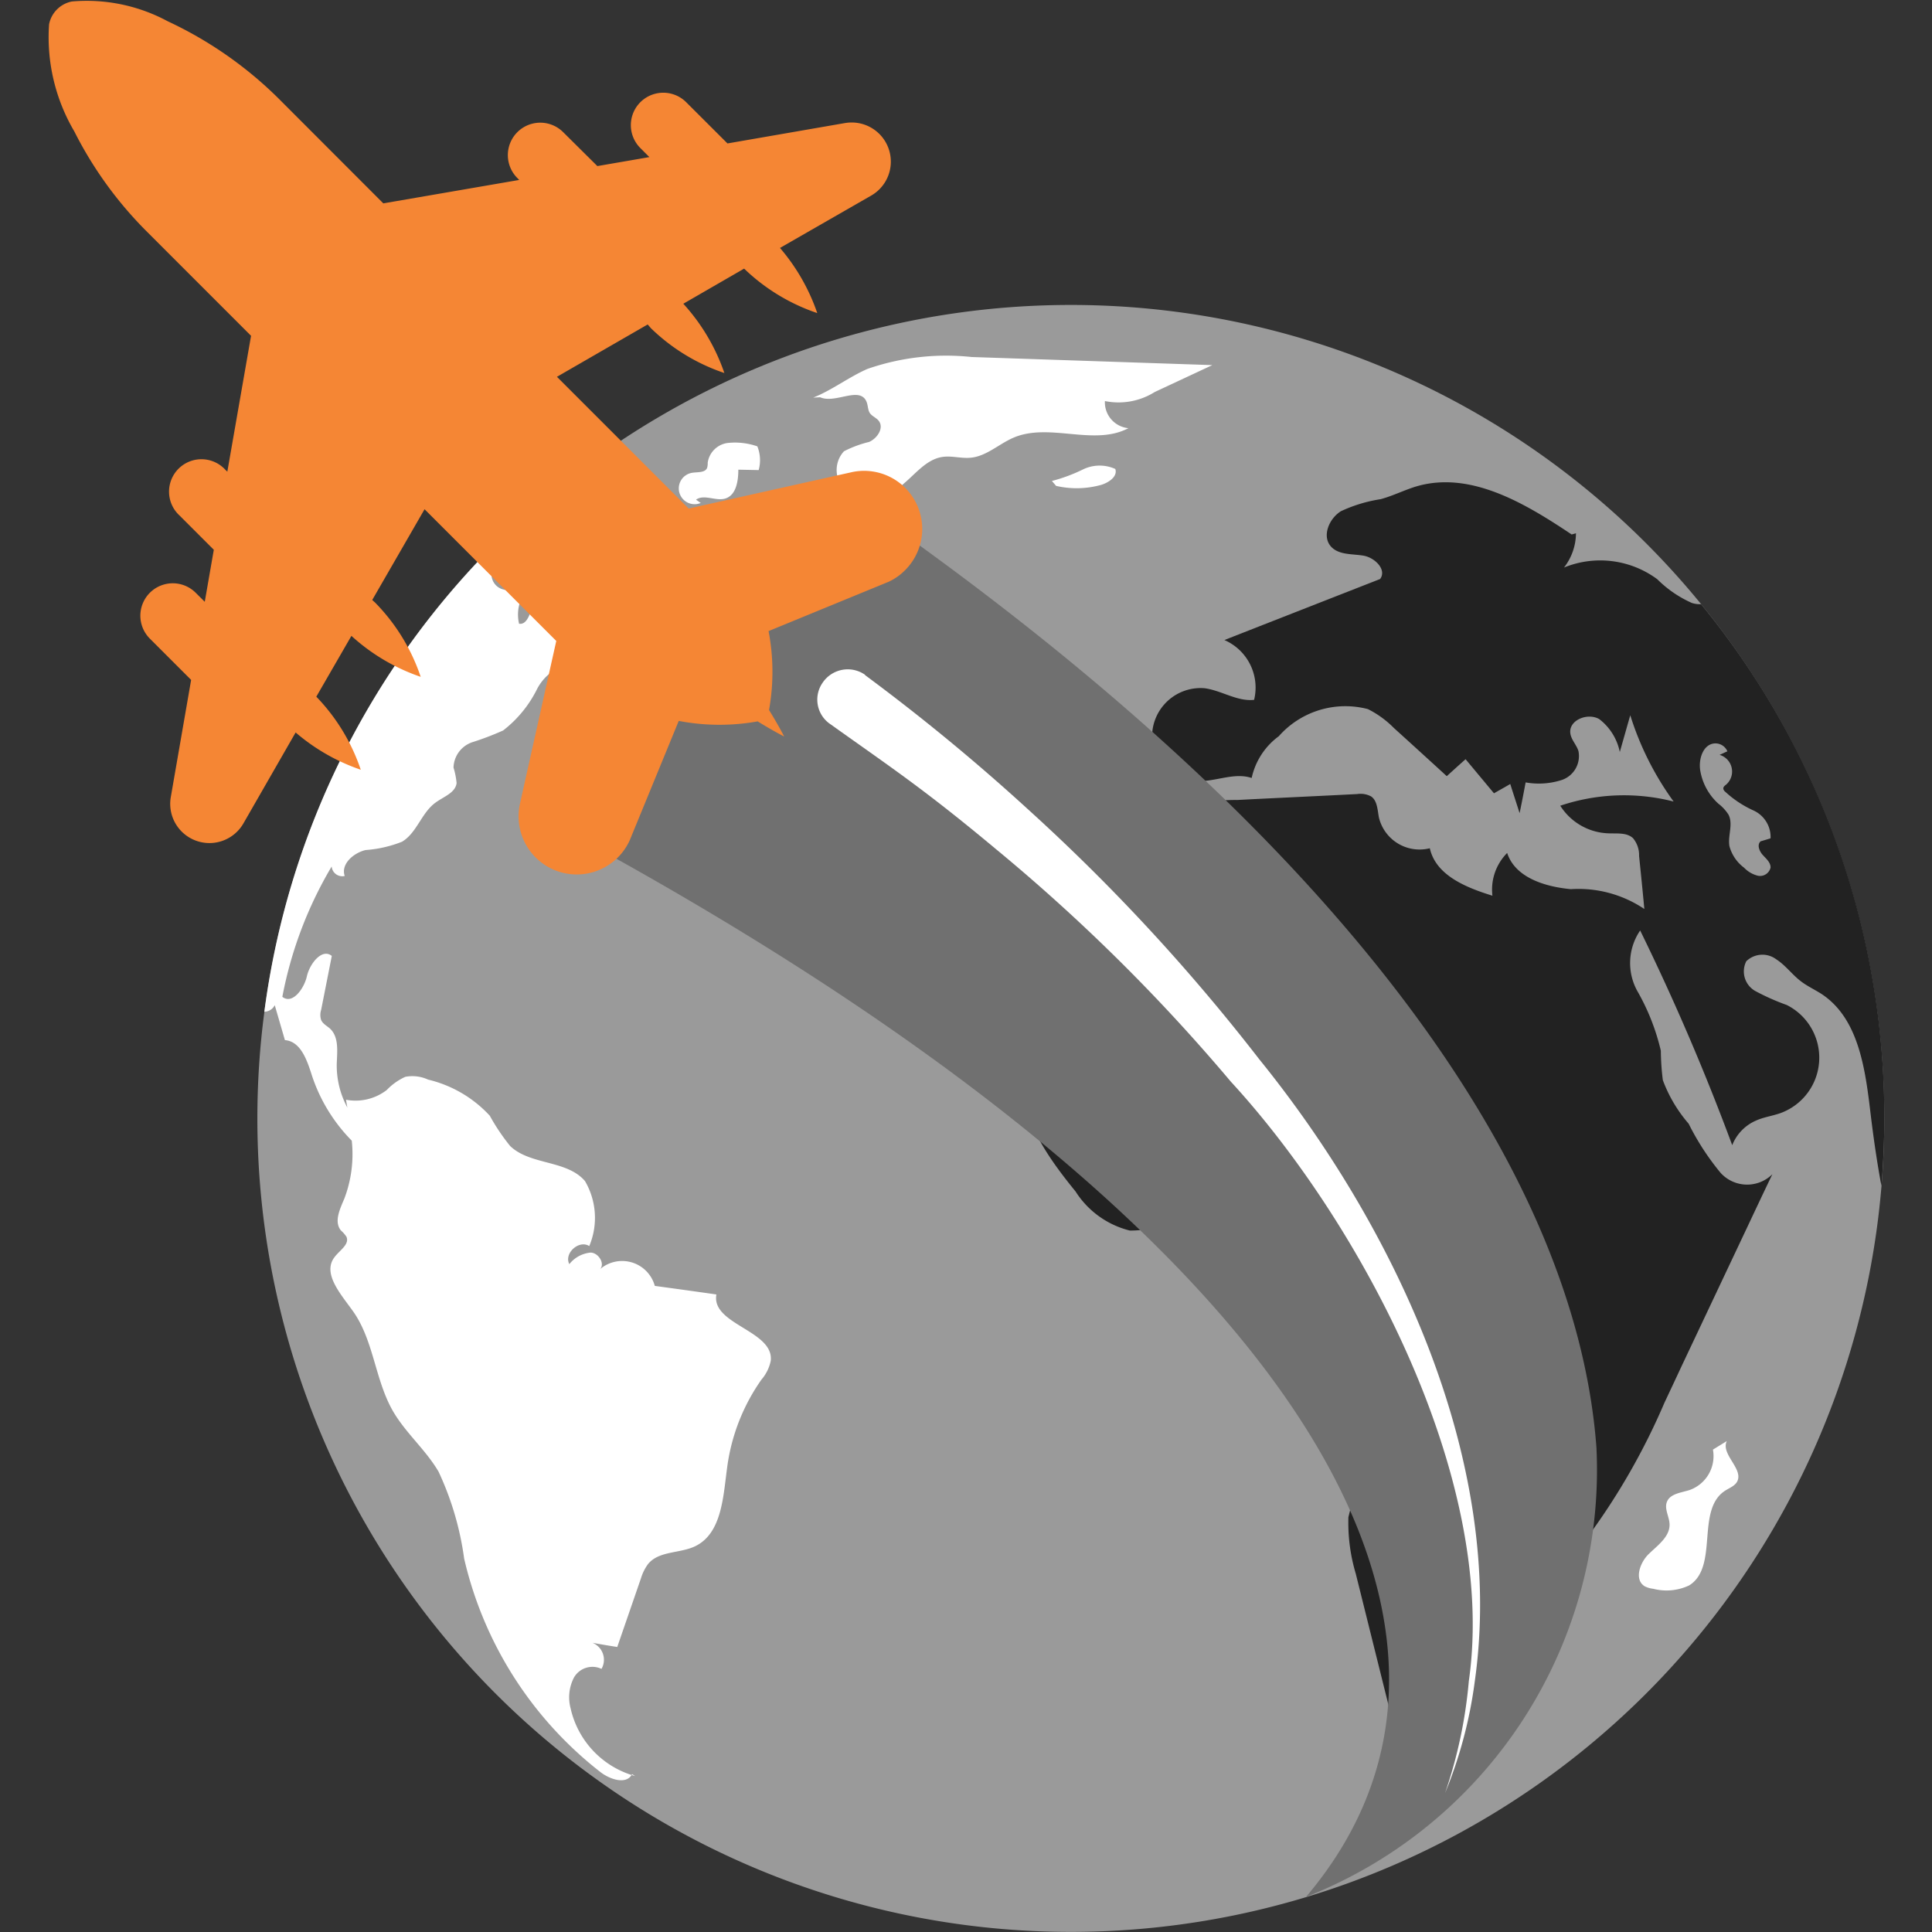
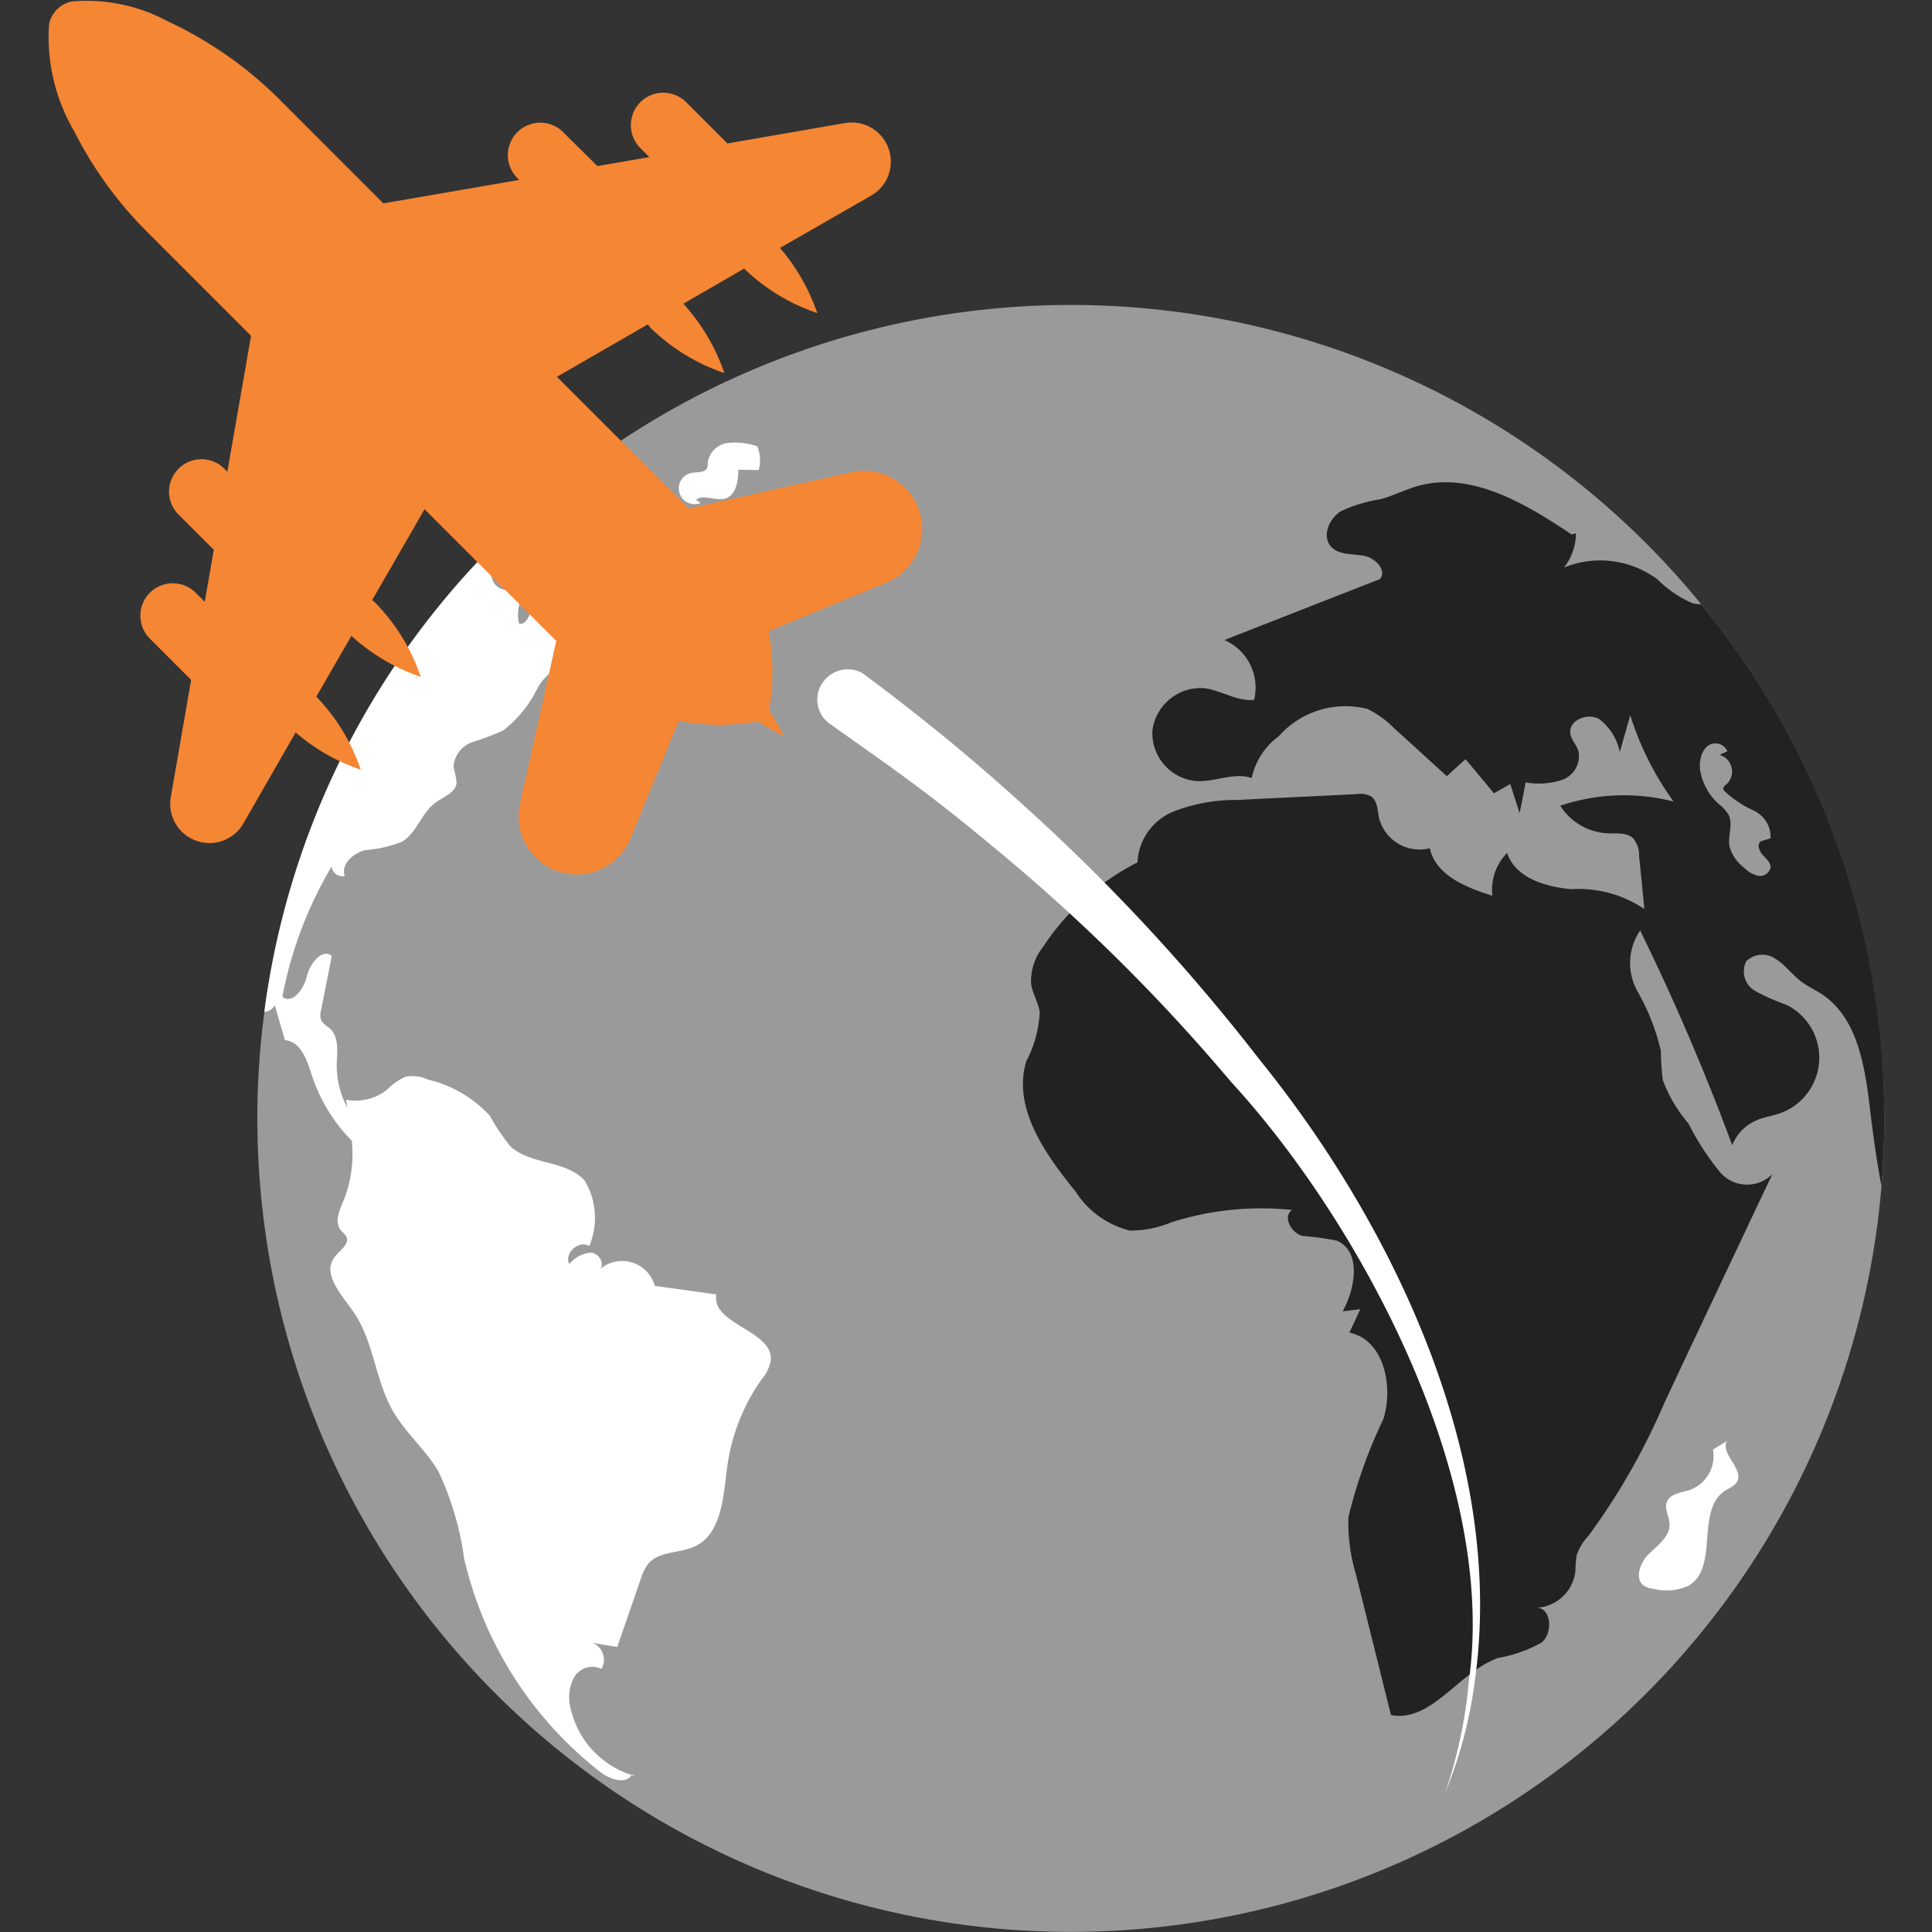
<svg xmlns="http://www.w3.org/2000/svg" width="57" height="57">
  <rect width="100%" height="100%" fill="#333333" stroke="none" />
  <defs>
    <clipPath id="a">
      <path data-name="Rectangle 1029" transform="translate(679 704)" fill="#f58634" stroke="#707070" d="M0 0h57v57H0z" />
    </clipPath>
  </defs>
  <g data-name="Du lịch, lữ hành/ Phòng vé" transform="translate(-679 -704)" clip-path="url(#a)">
    <path data-name="Path 5784" d="M710.593 712.997a24 24 0 11-24 24 24 24 0 0124-24z" fill="#9a9a9a" />
    <g data-name="Group 2047">
      <path data-name="Path 5773" d="M697.651 756.342c-.005.009-.012.014-.018.023.036.011.07.027.105.036z" fill="#fff" />
      <path data-name="Path 5774" d="M698.334 722.484l-.043-.1c.4-.034.449-.314.76-.4.353-.091.226.025.569.036.276.007.432.218.756.093a1.1 1.1 0 01-.346.3 2.433 2.433 0 01-.863.391.817.817 0 01-.833-.32z" fill="#fff" />
      <path data-name="Path 5775" d="M701.74 744.145a1.226 1.226 0 01-.275.558 5.812 5.812 0 00-1.008 2.563c-.121.879-.153 1.97-.95 2.354-.455.216-1.07.132-1.389.526a1.384 1.384 0 00-.207.417l-.7 2.028c-.243-.037-.49-.08-.731-.123a.539.539 0 01.266.769.628.628 0 00-.811.253 1.268 1.268 0 00-.1.913 2.681 2.681 0 001.8 1.965c-.177.287-.651.127-.929-.093a11.173 11.173 0 01-4.012-6.291 8.846 8.846 0 00-.754-2.563c-.378-.649-.977-1.145-1.353-1.8-.528-.925-.562-2.094-1.186-2.955-.35-.49-.9-1.1-.53-1.578.148-.2.449-.374.35-.6a.925.925 0 00-.162-.185c-.212-.259-.03-.633.1-.94a3.689 3.689 0 00.219-1.71 4.937 4.937 0 01-1.178-1.93c-.141-.444-.328-1-.794-1.036l-.3-1.031a.35.35 0 01-.307.193 23.877 23.877 0 016.946-13.938c.075-.029.153-.068.232-.107.849-.424 1.544-1.1 2.37-1.567a.857.857 0 01.56-.155c.194.029.366.241.284.421a.42.42 0 01-.169.175 16.74 16.74 0 01-3.149 1.849.647.647 0 00-.342.25.461.461 0 00.271.6 1.344 1.344 0 00.733.025 1.185 1.185 0 00-.221 1c.221.036.31-.264.389-.471.325-.822 1.685-1.077 1.655-1.967.351.214.747-.185.991-.519s.76-.653 1.011-.326c.005.175.016.35.021.524l1.459-.271a.693.693 0 00.571 1.25c-.021.255-.262.435-.478.572a6.021 6.021 0 01-1.765.888l.121.3a.161.161 0 01-.05.007c-.392.012-.786-.3-1.207-.267-.257.016-.571 0-.735.246-.023.03-.144.48-.078.446.235-.116.473-.23.7-.346a1.083 1.083 0 01.011.594 1.338 1.338 0 01.8.23 1.613 1.613 0 01-1.616.838c.007-.2.009-.391.016-.587a1.454 1.454 0 00-1.286.788 3.51 3.51 0 01-1 1.22 8.5 8.5 0 01-.92.35.815.815 0 00-.544.744 2.267 2.267 0 01.091.458c-.036.291-.385.4-.626.58-.412.3-.547.89-.983 1.15a3.6 3.6 0 01-1.077.246c-.358.086-.735.415-.615.765a.315.315 0 01-.385-.28 11.86 11.86 0 00-1.455 3.845c.294.237.64-.235.724-.606s.446-.836.735-.6l-.314 1.591a.482.482 0 000 .3c.052.118.178.175.271.262.26.257.2.676.189 1.04a2.62 2.62 0 00.314 1.282 3.119 3.119 0 01-.039-.232 1.509 1.509 0 001.2-.287 1.77 1.77 0 01.547-.389 1.108 1.108 0 01.674.082 3.608 3.608 0 011.819 1.065 6.111 6.111 0 00.6.893c.594.571 1.671.407 2.208 1.034a2.146 2.146 0 01.127 1.919c-.3-.193-.754.212-.588.533a.907.907 0 01.631-.341c.25.011.444.366.25.512a1 1 0 011.641.471c.6.082 1.214.166 1.817.253-.162.888 1.698 1.062 1.604 1.954z" fill="#fff" />
      <path data-name="Path 5776" d="M699.673 718.839a.466.466 0 11-.253-.89c.164-.027.385.005.444-.15a.522.522 0 00.016-.15.685.685 0 01.587-.58 2 2 0 01.877.1 1.092 1.092 0 01.039.7l-.6-.012c0 .332-.062.747-.378.849-.282.091-.628-.136-.87.036" fill="#fff" />
-       <path data-name="Path 5777" d="M702.993 715.731c.562-.225 1.049-.606 1.6-.847a7.081 7.081 0 013.074-.351l7.1.239-1.7.794a2.006 2.006 0 01-1.469.266.766.766 0 00.694.8c-1.009.537-2.316-.164-3.372.273-.442.184-.815.56-1.291.6-.276.025-.555-.066-.829-.023-.46.07-.774.481-1.131.781a1.5 1.5 0 01-1.489.351.812.812 0 01-.28-1.3 3.308 3.308 0 01.74-.275c.243-.105.449-.415.285-.624-.071-.091-.194-.132-.26-.226s-.053-.244-.109-.357c-.212-.437-.917.087-1.359-.112" fill="#fff" />
-       <path data-name="Path 5778" d="M710.035 718.19a4.852 4.852 0 00.92-.342 1.123 1.123 0 01.95-.012c.073.223-.191.4-.415.469a2.7 2.7 0 01-1.332.03" fill="#fff" />
      <path data-name="Path 5779" d="M729.187 721.824a.741.741 0 01-.269-.034 3.37 3.37 0 01-1.022-.7 2.829 2.829 0 00-2.753-.346 1.662 1.662 0 00.353-1.011l-.127.036c-1.366-.915-2.974-1.878-4.56-1.425-.366.107-.7.282-1.075.383a4.314 4.314 0 00-1.172.355c-.351.218-.564.731-.3 1.036.228.26.622.219.961.275s.7.415.494.69q-2.3.9-4.594 1.8a1.528 1.528 0 01.877 1.765c-.5.055-.967-.28-1.468-.344a1.433 1.433 0 00-1.532 1.253 1.418 1.418 0 001.3 1.487c.547.03 1.106-.266 1.628-.091a2.074 2.074 0 01.8-1.232 2.621 2.621 0 012.63-.8 2.9 2.9 0 01.769.56c.519.469 1.038.943 1.557 1.418.185-.168.369-.335.555-.5l.838 1.006c.159-.093.323-.18.48-.275.091.289.185.572.276.861.064-.307.121-.606.178-.908a2.2 2.2 0 001.072-.073.745.745 0 00.485-.856c-.059-.184-.218-.335-.239-.526-.046-.383.512-.61.854-.412a1.629 1.629 0 01.606.97c.105-.364.205-.722.309-1.084a8.782 8.782 0 001.279 2.546 5.9 5.9 0 00-3.344.123 1.749 1.749 0 001.421.815c.255.011.54-.03.726.144a.779.779 0 01.178.522c.054.526.107 1.047.155 1.566a3.481 3.481 0 00-2.167-.585c-.763-.071-1.642-.339-1.88-1.068a1.532 1.532 0 00-.435 1.261c-.779-.241-1.669-.6-1.847-1.4a1.234 1.234 0 01-1.5-.9c-.045-.226-.045-.5-.232-.629a.66.66 0 00-.408-.07c-1.184.061-2.363.114-3.541.175a5 5 0 00-1.894.346 1.7 1.7 0 00-1.049 1.494 7.3 7.3 0 00-2.782 2.488 1.624 1.624 0 00-.358 1.081c.036.3.214.558.255.849a3.415 3.415 0 01-.392 1.439c-.424 1.366.542 2.739 1.45 3.854a2.656 2.656 0 001.6 1.152 3.094 3.094 0 001.223-.243 8.747 8.747 0 013.565-.364c-.285.194-.032.672.3.765a8.356 8.356 0 011.02.141c.726.314.553 1.4.171 2.085l.521-.064c-.107.232-.214.465-.323.692 1.009.2 1.309 1.559 1.006 2.545a14.622 14.622 0 00-1.034 2.9 5.278 5.278 0 00.218 1.669l1.038 4.169c1.2.225 2-1.275 3.16-1.685a3.969 3.969 0 001.286-.457c.339-.284.282-1-.13-1.025a1.216 1.216 0 001.123-1.065 4.608 4.608 0 01.036-.471 1.54 1.54 0 01.353-.587 19.757 19.757 0 002.238-3.92c.171-.364.341-.724.51-1.088l1.921-4.066c.251-.533.5-1.061.756-1.594a1.056 1.056 0 01-1.526-.037 7.536 7.536 0 01-.945-1.453 4.19 4.19 0 01-.761-1.284A7.347 7.347 0 01728 735a6.517 6.517 0 00-.692-1.758 1.707 1.707 0 01.082-1.79q1.514 3.092 2.716 6.334a1.317 1.317 0 01.694-.722c.23-.105.481-.137.722-.221a1.74 1.74 0 00.194-3.192 6.76 6.76 0 01-.931-.414.663.663 0 01-.264-.877.681.681 0 01.884-.057c.276.177.471.455.731.651.187.143.408.244.612.376 1.1.729 1.287 2.238 1.443 3.554.086.708.187 1.411.316 2.1.014-.146.025-.3.034-.444a23.868 23.868 0 00-5.354-16.716zm1.682 8.014a.842.842 0 01-.414-.239 1.172 1.172 0 01-.432-.637c-.052-.309.118-.646-.027-.927a1.257 1.257 0 00-.3-.325 1.7 1.7 0 01-.535-.986c-.05-.33.082-.756.415-.79a.383.383 0 01.387.232l-.23.105a.512.512 0 01.205.867c-.041.036-.091.064-.095.119a.122.122 0 00.043.089 3.11 3.11 0 00.851.567.861.861 0 01.5.82c-.1.032-.194.059-.294.089-.111.1-.041.285.062.4s.235.221.232.374a.318.318 0 01-.368.242z" fill="#222" />
      <path data-name="Path 5780" d="M729.945 746.517l-.408.251a1.062 1.062 0 01-.679 1.189c-.251.084-.58.105-.678.351-.084.209.07.435.077.66.012.371-.351.624-.617.883s-.432.765-.111.952a.736.736 0 00.248.071 1.558 1.558 0 001.059-.1c.881-.547.187-2.229 1.059-2.793.123-.08.276-.134.351-.26.214-.377-.485-.808-.301-1.204z" fill="#fff" />
    </g>
-     <path data-name="Path 5781" d="M703.758 718.422a8.519 8.519 0 01-.74.485 4.172 4.172 0 01-.433.226c-.462.457-.938.893-1.384 1.368s-.876.99-1.309 1.489c-.007.012 0 .011-.012.025a47.678 47.678 0 01-4.249 6.468c21.261 11.464 28.723 23.425 21.9 31.483l.045-.018a13.537 13.537 0 008.524-13.239c-.624-8.425-7.869-18.387-22.342-28.287z" fill="#707070" />
    <path data-name="Path 5782" d="M703.921 707.632l-3.458.6-1.218-1.216a.956.956 0 00-1.353 1.352l.267.267-1.535.265-1.008-1a.956.956 0 00-1.353 1.352l.055.057-4.009.691-3.009-3.012a11.613 11.613 0 00-3.353-2.361 5.033 5.033 0 00-2.827-.583.853.853 0 00-.672.672 5.473 5.473 0 00.744 3.16 11.448 11.448 0 002.155 2.971l3.06 3.06-.7 4.009-.057-.055a.956.956 0 10-1.35 1.351l1.008 1.008-.267 1.535-.267-.266a.956.956 0 00-1.353 1.352l1.218 1.218-.6 3.458a1.157 1.157 0 002.142.777l1.541-2.684a5.855 5.855 0 001.922 1.1 5.745 5.745 0 00-1.312-2.156l1.036-1.794a5.814 5.814 0 002.044 1.209 5.729 5.729 0 00-1.318-2.163c-.036-.039-.075-.07-.112-.105l1.544-2.677 3.886 3.886-1.077 4.827a1.716 1.716 0 003.244 1.054l1.446-3.522a6.375 6.375 0 002.329.014c.467.289.781.446.781.446s-.157-.314-.446-.781a6.373 6.373 0 00-.014-2.329l3.543-1.455a1.678 1.678 0 00.48-.337 1.715 1.715 0 00-1.553-2.9l-4.827 1.077-3.887-3.887 2.677-1.544c.036.037.066.077.1.114a5.729 5.729 0 002.163 1.318 5.852 5.852 0 00-1.211-2.044l1.794-1.036a5.758 5.758 0 002.158 1.312 5.873 5.873 0 00-1.1-1.922l2.688-1.543a1.155 1.155 0 00-.776-2.14z" fill="#f58634" />
    <path data-name="Path 5783" d="M722.509 753.616a13.058 13.058 0 01-.874 3.281 13.834 13.834 0 00.7-3.3c.858-6-3.233-13.569-7.026-17.69a54 54 0 00-6.937-6.865c-2.126-1.774-3.085-2.4-4.868-3.673a.872.872 0 01-.232-1.23.893.893 0 011.248-.232c0 .018.018.018.036.036a60.263 60.263 0 014.8 3.959 57.17 57.17 0 016.794 7.347c3.916 4.834 7.297 11.783 6.359 18.367z" fill="#fff" />
  </g>
</svg>